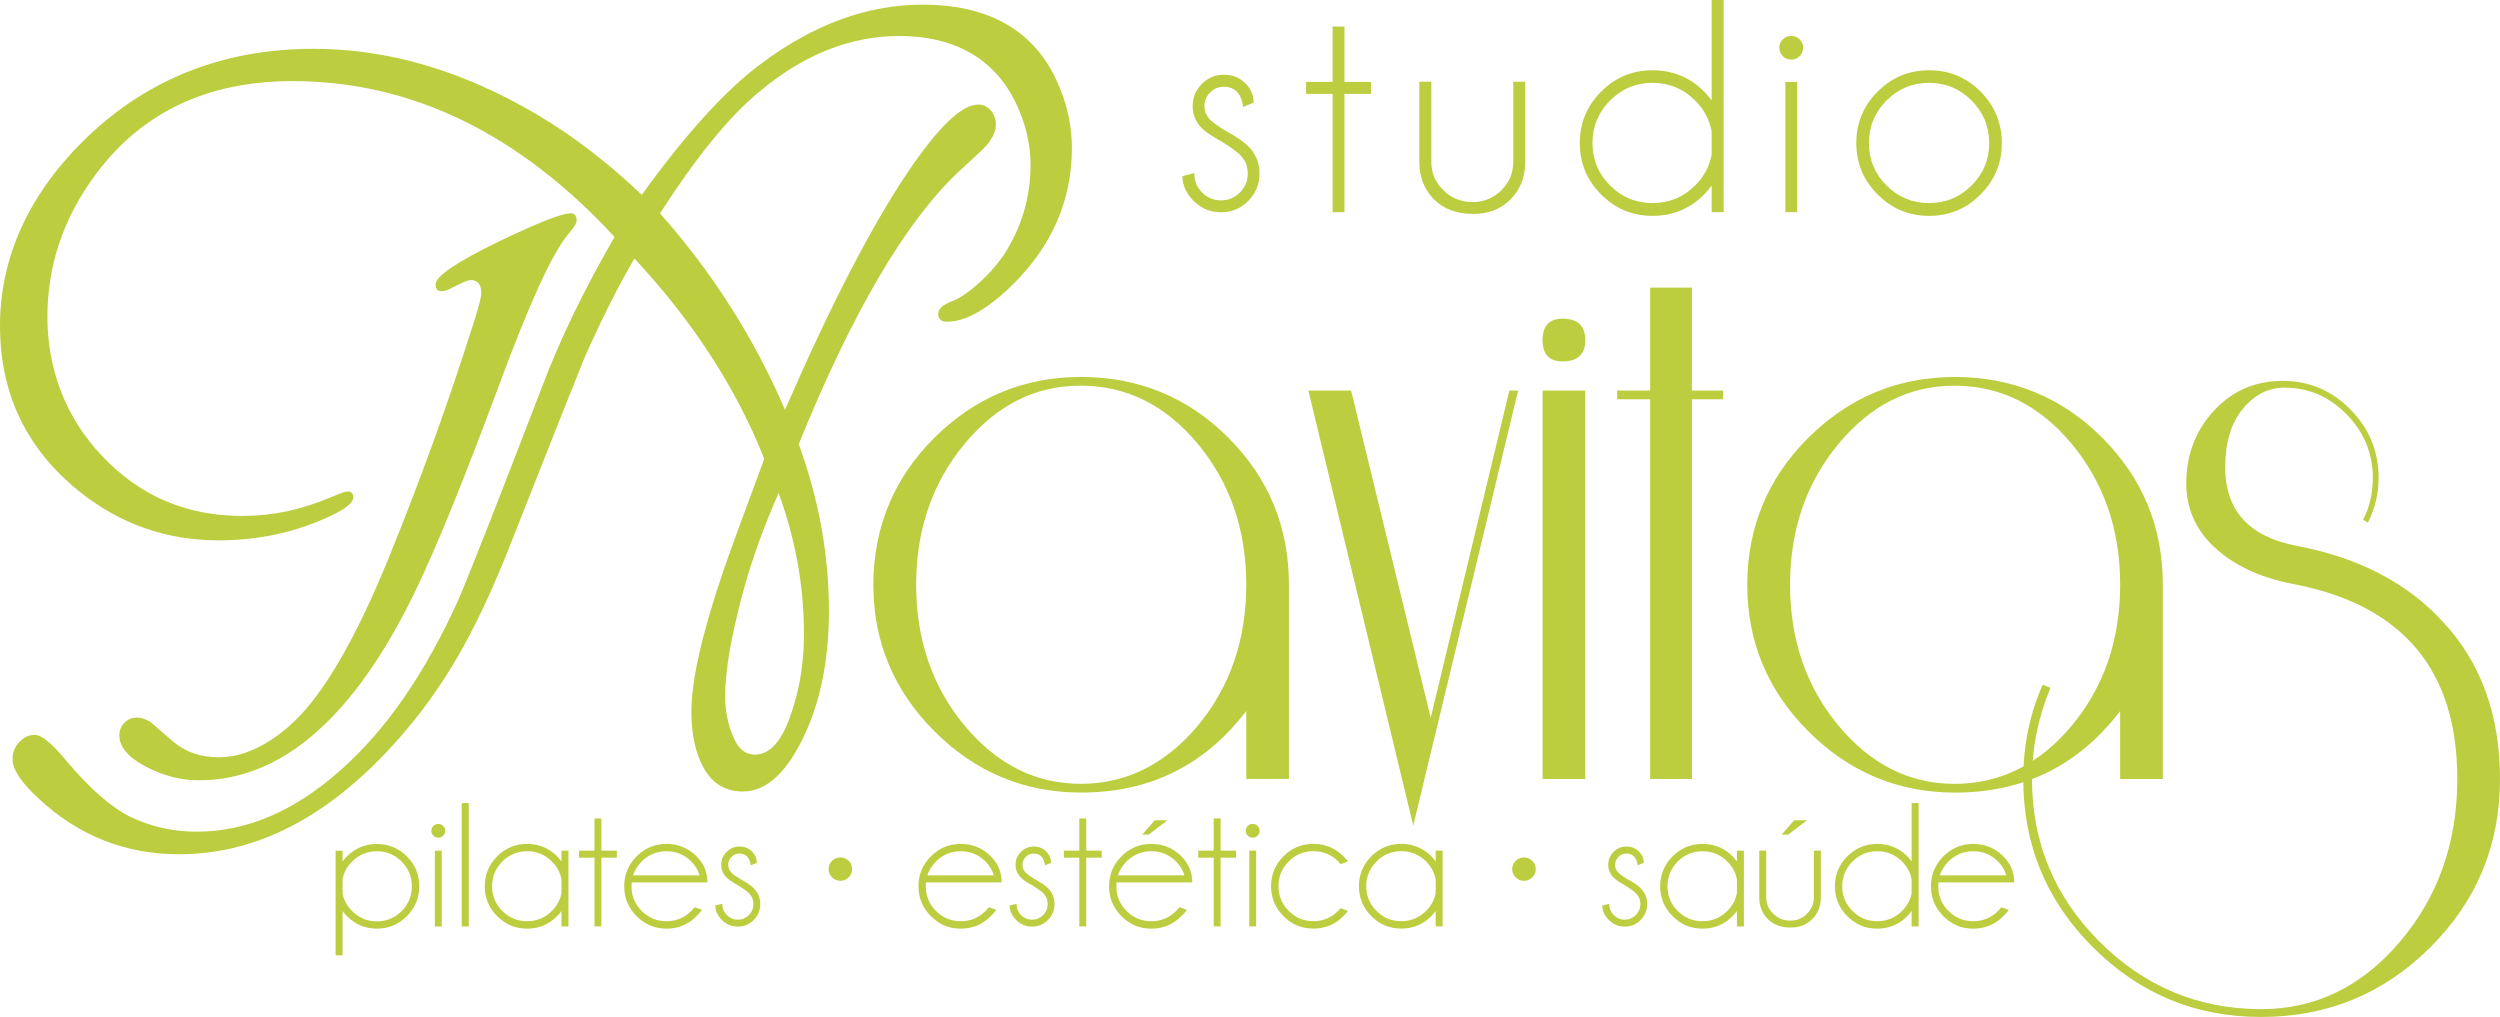
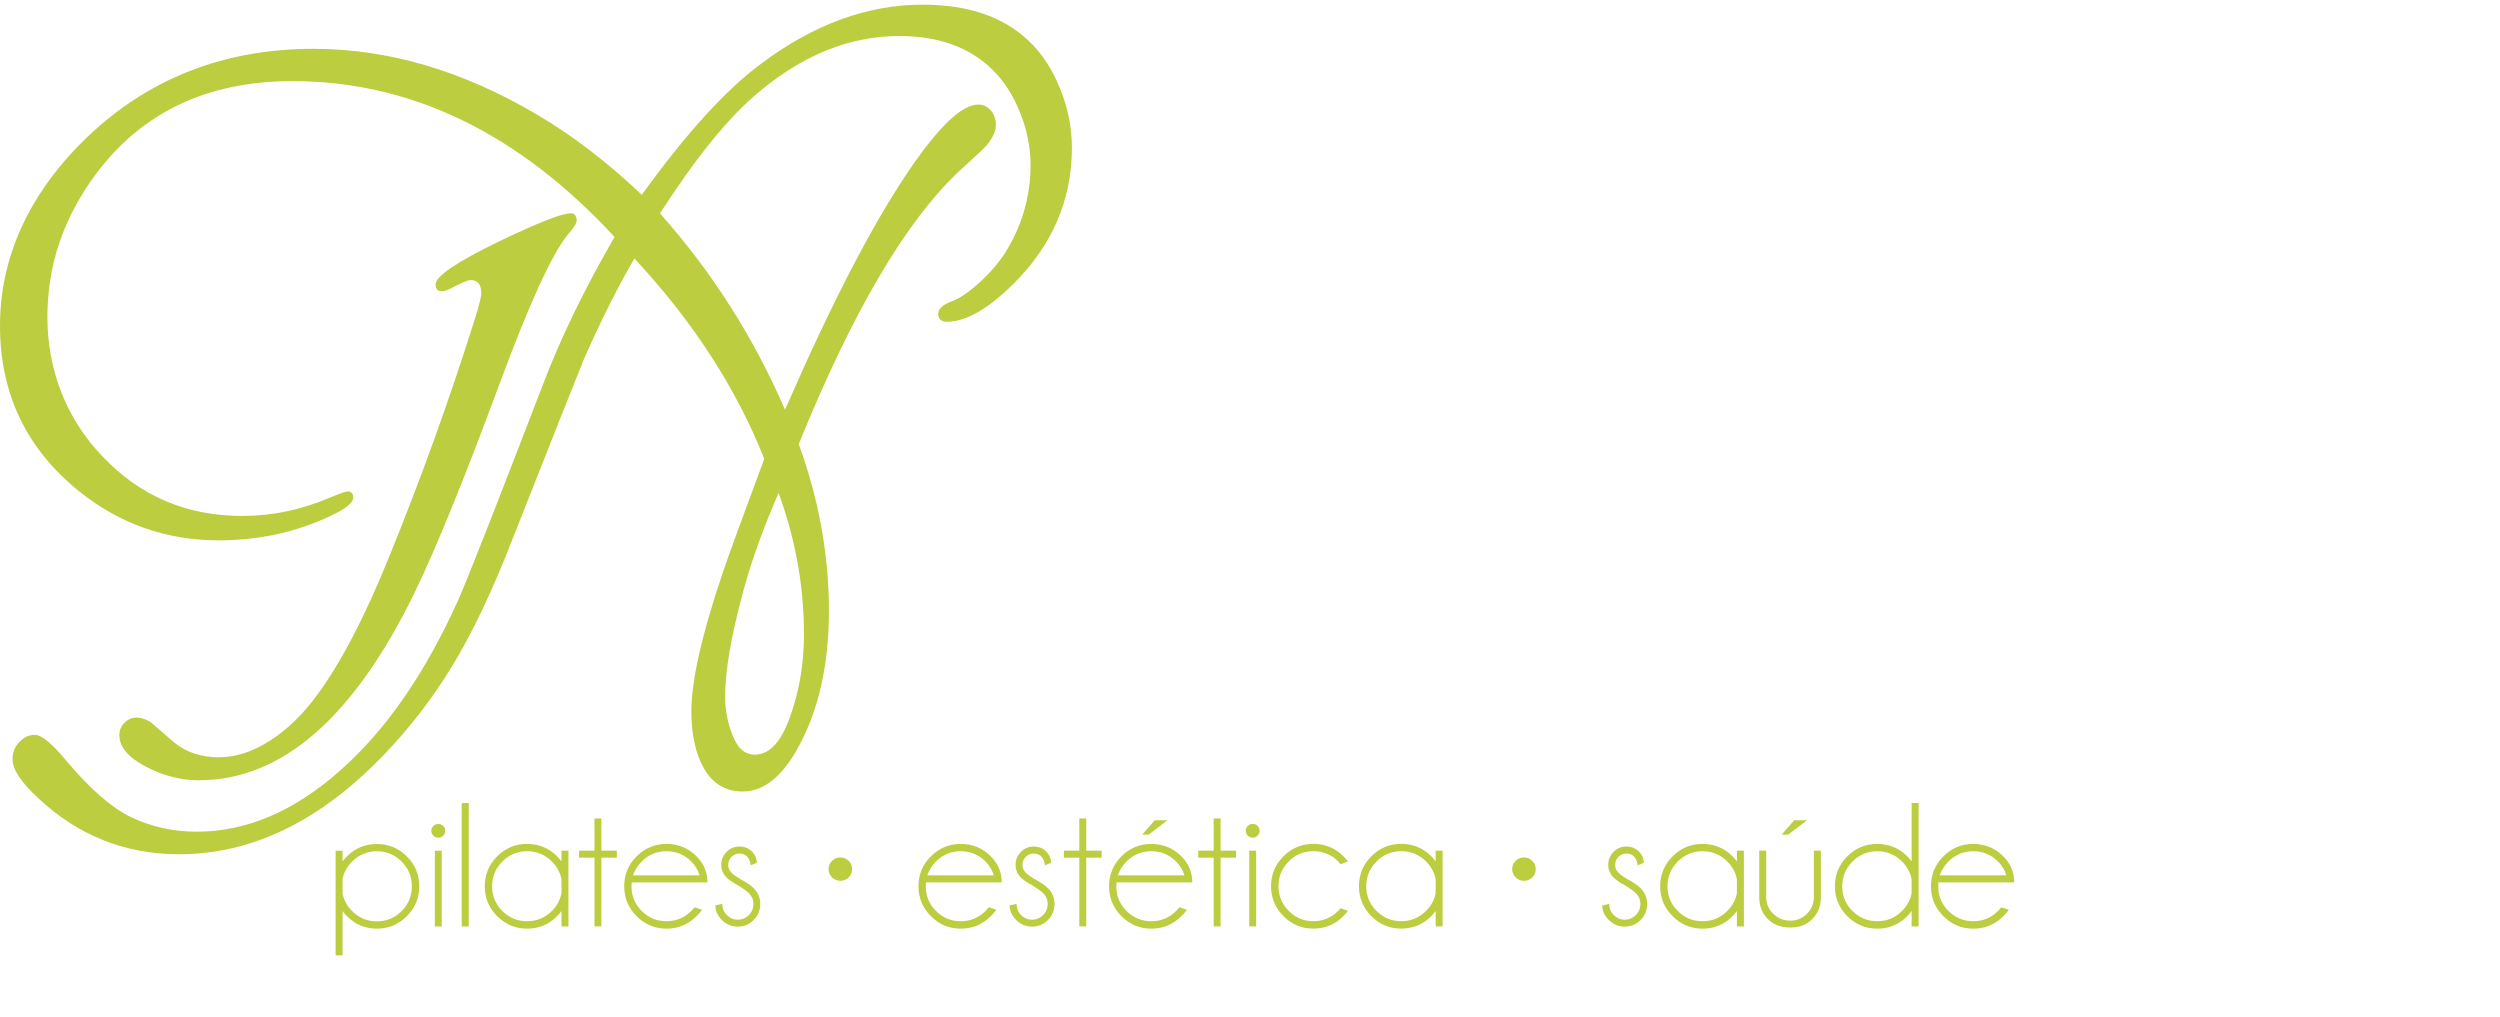
<svg xmlns="http://www.w3.org/2000/svg" id="Camada_1" viewBox="0 0 552.55 224.77">
  <defs>
    <style>.cls-1{fill:#bccd40;stroke-width:0px;}</style>
  </defs>
-   <path class="cls-1" d="m426.36,18.31c-3.67,0-6.8,1.3-9.4,3.9-2.59,2.61-3.89,5.75-3.89,9.41s1.3,6.8,3.89,9.38c2.6,2.59,5.74,3.88,9.4,3.88s6.8-1.29,9.39-3.88c2.6-2.58,3.9-5.7,3.9-9.38s-1.3-6.8-3.9-9.41c-2.59-2.6-5.73-3.9-9.39-3.9m0-2.78c4.46,0,8.26,1.56,11.38,4.71,3.13,3.13,4.7,6.94,4.7,11.39s-1.56,8.2-4.7,11.36c-3.12,3.15-6.92,4.72-11.38,4.72s-8.2-1.57-11.36-4.72c-3.15-3.16-4.72-6.94-4.72-11.36s1.57-8.26,4.72-11.39c3.16-3.15,6.94-4.71,11.36-4.71Zm-30.44-7.59c.7,0,1.32.25,1.83.76.52.51.78,1.12.78,1.82,0,.76-.26,1.38-.78,1.89-.51.51-1.13.76-1.83.76-.74,0-1.36-.25-1.88-.76-.52-.51-.78-1.13-.78-1.89,0-.7.26-1.31.78-1.82.52-.51,1.14-.76,1.88-.76Zm1.29,10.17v28.77h-2.61v-28.77h2.61Zm-18.9,16.11v-5.21c-.49-2.59-1.7-4.85-3.64-6.8-2.61-2.6-5.75-3.9-9.41-3.9s-6.8,1.3-9.4,3.9c-2.59,2.61-3.89,5.75-3.89,9.41s1.3,6.8,3.89,9.38c2.6,2.59,5.73,3.88,9.4,3.88s6.8-1.3,9.41-3.9c1.95-1.95,3.16-4.21,3.64-6.77h0Zm2.65,12.66h-2.65v-5.87c-.51.69-1.06,1.35-1.65,1.96-3.15,3.17-6.95,4.74-11.41,4.74s-8.2-1.57-11.36-4.72c-3.15-3.16-4.72-6.94-4.72-11.36s1.57-8.26,4.72-11.39c3.16-3.15,6.94-4.71,11.36-4.71s8.26,1.56,11.41,4.71c.59.61,1.14,1.27,1.65,1.95V0h2.65v46.88Zm-55.39.4c-3.61,0-6.47-1.06-8.59-3.18-2.13-2.13-3.21-4.81-3.28-8.06v-17.97h2.65v17.73c0,2.43.88,4.51,2.66,6.23,1.74,1.75,3.91,2.63,6.53,2.63,2.43,0,4.53-.87,6.28-2.6,1.75-1.74,2.64-3.82,2.64-6.26v-17.73h2.65v17.97c-.07,3.25-1.15,5.93-3.28,8.06-2.12,2.12-4.87,3.18-8.25,3.18h-.01Zm-31.04-29.17V5.87h2.62v12.23h5.86v2.65h-5.86v26.13h-2.62v-26.13h-5.86v-2.65h5.86Zm-24.27,13.33c-2.23-1.22-3.78-2.25-4.64-3.12-1.35-1.35-2.02-2.96-2.02-4.87s.68-3.53,2.02-4.89c1.35-1.37,2.98-2.05,4.88-2.05s3.47.63,4.74,1.89c1.21,1.22,1.82,2.61,1.82,4.19v.12l-2.29.93c-.2-1.48-.67-2.59-1.39-3.35-.74-.75-1.7-1.12-2.89-1.12s-2.18.42-3.02,1.26-1.26,1.84-1.26,3.02.42,2.17,1.26,3.01c.49.51,1.52,1.27,3.09,2.26,2.49,1.35,4.28,2.55,5.33,3.61,1.66,1.68,2.49,3.68,2.49,6s-.83,4.41-2.49,6.09c-1.65,1.66-3.67,2.5-6.03,2.5s-4.38-.84-6.03-2.5c-1.66-1.67-2.49-3.5-2.49-5.49l2.62-.67c0,1.71.58,3.13,1.73,4.3,1.17,1.15,2.55,1.73,4.16,1.73s3.01-.58,4.18-1.73c1.18-1.17,1.75-2.57,1.75-4.23s-.58-3-1.75-4.14c-.61-.62-1.88-1.54-3.78-2.75h.01Z" />
-   <path class="cls-1" d="m552.55,172.18c0,14.59-5.15,27.01-15.45,37.24-10.3,10.23-22.75,15.35-37.34,15.35s-26.83-5.12-37.13-15.35c-10.3-10.23-15.45-22.64-15.45-37.24,0-7.44,1.43-14.38,4.29-20.82l1.72.64c-2.72,6.58-4.08,13.31-4.08,20.17,0,14.02,4.97,26.01,14.92,35.95s21.86,14.92,35.73,14.92c12.02,0,22.25-4.97,30.69-14.92,8.44-9.94,12.66-21.93,12.66-35.95,0-24.18-12.16-38.56-36.49-43.14-7.3-1.43-13.09-4.19-17.38-8.26-4.29-4.08-6.3-9.12-6.01-15.13.29-6.01,2.43-11.09,6.44-15.24s8.94-6.22,14.81-6.22,10.87,2.11,15.02,6.33,6.22,9.26,6.22,15.13c0,3.43-.79,6.72-2.36,9.87l-1.07-.64c1.43-2.72,2.15-5.79,2.15-9.23,0-5.44-1.93-10.12-5.79-14.06-3.86-3.94-8.44-5.9-13.74-5.9-3.58,0-6.65,1.57-9.23,4.72-2.58,3.15-3.86,7.44-3.86,12.88,0,9.59,5.29,15.38,15.88,17.38,13.59,2.58,24.32,8.16,32.19,16.74,8.44,9.01,12.66,20.6,12.66,34.77m-83.95-42.92c0-12.16-3.58-22.54-10.69-31.12-7.15-8.58-15.78-12.88-25.9-12.88s-18.53,4.29-25.68,12.88c-7.12,8.58-10.69,18.96-10.69,31.12s3.58,22.54,10.69,31.12c7.15,8.58,15.7,12.88,25.68,12.88s18.74-4.29,25.9-12.88c7.12-8.58,10.69-18.96,10.69-31.12Zm9.44,42.92h-9.44v-15.02c-9.16,12.02-21.32,18.03-36.49,18.03-12.59,0-23.39-4.51-32.41-13.52-9.01-9.01-13.52-19.82-13.52-32.41s4.51-23.57,13.52-32.52c9.01-8.94,19.82-13.41,32.41-13.41s23.57,4.47,32.51,13.41,13.41,19.78,13.41,32.52v42.92h0Zm-97.22-83.92h-6.87v83.92h-9.23v-83.92h-7.3v-1.93h7.3v-22.75h9.23v22.75h6.87v1.93Zm-30.44,83.92h-9.44v-85.85h9.44v85.85Zm0-97.01c0,3.15-1.68,4.72-5.04,4.72-2.93,0-4.4-1.57-4.4-4.72s1.47-4.72,4.4-4.72c3.36,0,5.04,1.57,5.04,4.72Zm-14.84,11.16l-23.18,96.15-23.18-96.15h9.44l17.6,72.33,17.38-72.33h1.94Zm-60.09,42.92c0-12.16-3.58-22.54-10.69-31.12-7.15-8.58-15.78-12.88-25.9-12.88s-18.53,4.29-25.68,12.88c-7.12,8.58-10.69,18.96-10.69,31.12s3.58,22.54,10.69,31.12c7.15,8.58,15.7,12.88,25.68,12.88s18.74-4.29,25.9-12.88c7.12-8.58,10.69-18.96,10.69-31.12Zm9.44,42.92h-9.44v-15.02c-9.16,12.02-21.32,18.03-36.49,18.03-12.59,0-23.39-4.51-32.41-13.52-9.01-9.01-13.52-19.82-13.52-32.41s4.51-23.57,13.52-32.52c9.01-8.94,19.82-13.41,32.41-13.41s23.57,4.47,32.51,13.41,13.41,19.78,13.41,32.52v42.92h.01Z" />
-   <path class="cls-1" d="m317.31,197.39v-3.03c-.28-1.51-.99-2.82-2.12-3.96-1.52-1.51-3.34-2.27-5.48-2.27s-3.96.76-5.47,2.27c-1.51,1.52-2.27,3.34-2.27,5.48s.76,3.96,2.27,5.46c1.51,1.51,3.33,2.26,5.47,2.26s3.96-.76,5.48-2.27c1.13-1.13,1.84-2.45,2.12-3.94m1.54,7.37h-1.54v-3.42c-.3.4-.62.78-.96,1.14-1.83,1.84-4.04,2.76-6.64,2.76s-4.77-.92-6.61-2.75c-1.83-1.84-2.75-4.04-2.75-6.61s.92-4.81,2.75-6.63c1.84-1.83,4.04-2.74,6.61-2.74s4.81.91,6.64,2.74c.34.36.67.74.96,1.13v-2.37h1.54v16.74h0Zm-22.55-4.03l1.62.6c-.3.4-.63.78-1,1.15-1.82,1.84-4.04,2.76-6.64,2.76s-4.77-.92-6.6-2.75c-1.83-1.84-2.75-4.04-2.75-6.63s.92-4.79,2.75-6.61c1.83-1.83,4.04-2.74,6.6-2.74s4.81.91,6.64,2.74c.38.37.7.76,1,1.15l-1.62.6c-.17-.2-.34-.41-.54-.62-1.51-1.5-3.34-2.25-5.48-2.25s-3.94.75-5.44,2.26c-1.51,1.51-2.27,3.33-2.27,5.47s.76,3.96,2.27,5.47c1.51,1.51,3.32,2.27,5.44,2.27s3.96-.76,5.48-2.27c.2-.2.37-.4.54-.6h0Zm-19.42-18.63c.41,0,.77.15,1.07.44.3.3.45.65.45,1.06,0,.44-.15.8-.45,1.1-.3.3-.66.44-1.07.44s-.79-.14-1.09-.44-.45-.66-.45-1.1c0-.41.15-.76.45-1.06.3-.3.67-.44,1.09-.44Zm.75,5.92v16.74h-1.52v-16.74h1.52Zm-9.38,0v-7.12h1.53v7.12h3.41v1.54h-3.41v15.2h-1.53v-15.2h-3.41v-1.54h3.41Zm-10.19-6.73l-4.19,3.18h-1.42l2.78-3.18h2.83Zm-11.27,13.73c-.04.28-.06.56-.06.87,0,2.14.76,3.96,2.27,5.46,1.51,1.51,3.33,2.26,5.47,2.26s3.96-.76,5.48-2.27c.26-.26.5-.53.74-.82l1.64.58c-.2.32-.6.78-1.22,1.39-1.82,1.84-4.04,2.76-6.64,2.76s-4.77-.92-6.6-2.75c-1.83-1.84-2.75-4.04-2.75-6.61s.92-4.81,2.75-6.63c1.83-1.83,4.04-2.74,6.6-2.74s4.81.91,6.64,2.74c1.61,1.62,2.41,3.54,2.41,5.76h-16.73Zm.29-1.56h14.7c-.36-1.17-.98-2.19-1.84-3.05-1.51-1.51-3.34-2.27-5.48-2.27s-3.96.76-5.48,2.27c-.9.92-1.53,1.93-1.91,3.05h0Zm-8.53-5.44v-7.12h1.53v7.12h3.41v1.54h-3.41v15.2h-1.53v-15.2h-3.41v-1.54h3.41Zm-10.21,7.76c-1.3-.71-2.2-1.31-2.7-1.82-.78-.78-1.18-1.72-1.18-2.83s.4-2.05,1.18-2.84c.78-.8,1.73-1.19,2.84-1.19s2.02.37,2.76,1.1c.7.71,1.06,1.52,1.06,2.44v.07l-1.33.54c-.12-.86-.39-1.51-.81-1.95-.43-.43-.99-.65-1.68-.65s-1.27.24-1.76.73-.73,1.07-.73,1.76.24,1.26.73,1.75c.28.3.88.74,1.8,1.32,1.45.78,2.49,1.48,3.1,2.1.97.97,1.45,2.14,1.45,3.49s-.48,2.57-1.45,3.54c-.96.97-2.13,1.46-3.51,1.46s-2.55-.49-3.51-1.46c-.97-.97-1.45-2.03-1.45-3.19l1.53-.39c0,.99.34,1.82,1.01,2.5.68.67,1.48,1.01,2.42,1.01s1.75-.34,2.43-1.01c.68-.68,1.02-1.49,1.02-2.46s-.34-1.74-1.02-2.41c-.36-.36-1.09-.9-2.2-1.6h0Zm-23.67-.76c-.04.28-.06.56-.06.87,0,2.14.76,3.96,2.27,5.46,1.51,1.51,3.33,2.26,5.47,2.26s3.96-.76,5.48-2.27c.26-.26.5-.53.74-.82l1.64.58c-.2.32-.6.78-1.22,1.39-1.82,1.84-4.04,2.76-6.64,2.76s-4.77-.92-6.6-2.75c-1.83-1.84-2.75-4.04-2.75-6.61s.92-4.81,2.75-6.63c1.83-1.83,4.04-2.74,6.6-2.74s4.81.91,6.64,2.74c1.61,1.62,2.41,3.54,2.41,5.76h-16.73Zm.29-1.56h14.7c-.36-1.17-.98-2.19-1.84-3.05-1.51-1.51-3.34-2.27-5.48-2.27s-3.96.76-5.48,2.27c-.9.92-1.53,1.93-1.91,3.05h0Zm-19.21-3.95c.7,0,1.3.25,1.82.75.51.5.77,1.11.77,1.83s-.26,1.33-.77,1.84c-.51.5-1.12.75-1.82.75s-1.34-.25-1.85-.75c-.51-.51-.77-1.11-.77-1.84s.26-1.33.77-1.83c.51-.5,1.13-.75,1.85-.75Zm-22.45,6.27c-1.3-.71-2.2-1.31-2.7-1.82-.78-.78-1.18-1.72-1.18-2.83s.39-2.05,1.18-2.84c.78-.8,1.73-1.19,2.84-1.19s2.02.37,2.76,1.1c.7.71,1.06,1.52,1.06,2.44v.07l-1.33.54c-.12-.86-.39-1.51-.81-1.95-.43-.43-.99-.65-1.68-.65s-1.27.24-1.76.73-.73,1.07-.73,1.76.24,1.26.73,1.75c.28.3.88.74,1.8,1.32,1.45.78,2.49,1.48,3.1,2.1.97.97,1.45,2.14,1.45,3.49s-.48,2.57-1.45,3.54c-.96.97-2.13,1.46-3.51,1.46s-2.55-.49-3.51-1.46c-.97-.97-1.45-2.03-1.45-3.19l1.53-.39c0,.99.34,1.82,1.01,2.5.68.67,1.48,1.01,2.42,1.01s1.75-.34,2.43-1.01c.69-.68,1.02-1.49,1.02-2.46s-.34-1.74-1.02-2.41c-.36-.36-1.09-.9-2.2-1.6h0Zm-23.67-.76c-.04.28-.06.56-.06.87,0,2.14.76,3.96,2.27,5.46,1.51,1.51,3.33,2.26,5.47,2.26s3.96-.76,5.48-2.27c.26-.26.5-.53.74-.82l1.64.58c-.2.32-.6.78-1.22,1.39-1.82,1.84-4.04,2.76-6.64,2.76s-4.77-.92-6.6-2.75c-1.83-1.84-2.75-4.04-2.75-6.61s.92-4.81,2.75-6.63c1.83-1.83,4.04-2.74,6.6-2.74s4.81.91,6.64,2.74c1.61,1.62,2.41,3.54,2.41,5.76h-16.73Zm.29-1.56h14.7c-.36-1.17-.98-2.19-1.84-3.05-1.51-1.51-3.34-2.27-5.48-2.27s-3.96.76-5.48,2.27c-.9.92-1.53,1.93-1.91,3.05h0Zm-8.53-5.44v-7.12h1.53v7.12h3.41v1.54h-3.41v15.2h-1.53v-15.2h-3.41v-1.54h3.41Zm-7.29,9.38v-3.03c-.28-1.51-.99-2.82-2.12-3.96-1.52-1.51-3.34-2.27-5.48-2.27s-3.96.76-5.47,2.27c-1.51,1.52-2.27,3.34-2.27,5.48s.76,3.96,2.27,5.46c1.51,1.51,3.33,2.26,5.47,2.26s3.96-.76,5.48-2.27c1.13-1.13,1.84-2.45,2.12-3.94h0Zm1.54,7.37h-1.54v-3.42c-.3.4-.62.78-.96,1.14-1.83,1.84-4.04,2.76-6.64,2.76s-4.77-.92-6.61-2.75c-1.83-1.84-2.75-4.04-2.75-6.61s.92-4.81,2.75-6.63c1.84-1.83,4.04-2.74,6.61-2.74s4.81.91,6.64,2.74c.34.36.67.74.96,1.13v-2.37h1.54v16.74h0Zm-22.04-27.28v27.28h-1.55v-27.28h1.55Zm-6.72,4.62c.41,0,.77.15,1.07.44.3.3.45.65.45,1.06,0,.44-.15.8-.45,1.1-.3.3-.66.44-1.07.44s-.79-.14-1.09-.44c-.3-.3-.45-.66-.45-1.1,0-.41.15-.76.45-1.06.3-.3.67-.44,1.09-.44Zm.75,5.92v16.74h-1.52v-16.74h1.52Zm-21.91,6.27v3.2c.28,1.47.98,2.75,2.1,3.86,1.52,1.52,3.34,2.28,5.48,2.28s3.96-.76,5.47-2.27c1.51-1.51,2.26-3.33,2.26-5.47s-.76-3.96-2.26-5.48c-1.51-1.51-3.33-2.27-5.47-2.27s-3.96.76-5.48,2.27c-1.12,1.12-1.82,2.42-2.1,3.88Zm-1.54-6.27h1.54v2.35c.28-.38.61-.76.96-1.11,1.83-1.82,4.04-2.73,6.62-2.73s4.79.92,6.62,2.73c1.83,1.82,2.74,4.03,2.74,6.62s-.91,4.77-2.74,6.61c-1.82,1.83-4.03,2.75-6.62,2.75s-4.79-.92-6.62-2.76c-.36-.36-.68-.73-.96-1.12v9.78h-1.54v-23.13h0Z" />
+   <path class="cls-1" d="m317.31,197.39v-3.03c-.28-1.51-.99-2.82-2.12-3.96-1.52-1.51-3.34-2.27-5.48-2.27s-3.96.76-5.47,2.27c-1.51,1.52-2.27,3.34-2.27,5.48s.76,3.96,2.27,5.46c1.51,1.51,3.33,2.26,5.47,2.26s3.96-.76,5.48-2.27c1.13-1.13,1.84-2.45,2.12-3.94m1.54,7.37h-1.54v-3.42c-.3.4-.62.78-.96,1.14-1.83,1.84-4.04,2.76-6.64,2.76s-4.77-.92-6.61-2.75c-1.83-1.84-2.75-4.04-2.75-6.61s.92-4.81,2.75-6.63c1.84-1.83,4.04-2.74,6.61-2.74s4.81.91,6.64,2.74c.34.36.67.74.96,1.13v-2.37h1.54v16.74h0Zm-22.55-4.03l1.62.6c-.3.4-.63.78-1,1.15-1.82,1.84-4.04,2.76-6.64,2.76s-4.77-.92-6.6-2.75c-1.83-1.84-2.75-4.04-2.75-6.63s.92-4.79,2.75-6.61c1.83-1.83,4.04-2.74,6.6-2.74s4.81.91,6.64,2.74c.38.37.7.76,1,1.15l-1.62.6c-.17-.2-.34-.41-.54-.62-1.51-1.5-3.34-2.25-5.48-2.25s-3.94.75-5.44,2.26c-1.51,1.51-2.27,3.33-2.27,5.47s.76,3.96,2.27,5.47c1.51,1.51,3.32,2.27,5.44,2.27s3.96-.76,5.48-2.27c.2-.2.37-.4.54-.6h0Zm-19.42-18.63c.41,0,.77.15,1.07.44.3.3.45.65.45,1.06,0,.44-.15.8-.45,1.1-.3.3-.66.44-1.07.44s-.79-.14-1.09-.44-.45-.66-.45-1.1c0-.41.15-.76.45-1.06.3-.3.67-.44,1.09-.44Zm.75,5.92v16.74h-1.52v-16.74Zm-9.38,0v-7.12h1.53v7.12h3.41v1.54h-3.41v15.2h-1.53v-15.2h-3.41v-1.54h3.41Zm-10.19-6.73l-4.19,3.18h-1.42l2.78-3.18h2.83Zm-11.27,13.73c-.04.28-.06.56-.06.87,0,2.14.76,3.96,2.27,5.46,1.51,1.51,3.33,2.26,5.47,2.26s3.96-.76,5.48-2.27c.26-.26.5-.53.74-.82l1.64.58c-.2.32-.6.78-1.22,1.39-1.82,1.84-4.04,2.76-6.64,2.76s-4.77-.92-6.6-2.75c-1.83-1.84-2.75-4.04-2.75-6.61s.92-4.81,2.75-6.63c1.83-1.83,4.04-2.74,6.6-2.74s4.81.91,6.64,2.74c1.61,1.62,2.41,3.54,2.41,5.76h-16.73Zm.29-1.56h14.7c-.36-1.17-.98-2.19-1.84-3.05-1.51-1.51-3.34-2.27-5.48-2.27s-3.96.76-5.48,2.27c-.9.92-1.53,1.93-1.91,3.05h0Zm-8.53-5.44v-7.12h1.53v7.12h3.41v1.54h-3.41v15.2h-1.53v-15.2h-3.41v-1.54h3.41Zm-10.21,7.76c-1.3-.71-2.2-1.31-2.7-1.82-.78-.78-1.18-1.72-1.18-2.83s.4-2.05,1.18-2.84c.78-.8,1.73-1.19,2.84-1.19s2.02.37,2.76,1.1c.7.71,1.06,1.52,1.06,2.44v.07l-1.33.54c-.12-.86-.39-1.51-.81-1.95-.43-.43-.99-.65-1.68-.65s-1.27.24-1.76.73-.73,1.07-.73,1.76.24,1.26.73,1.75c.28.3.88.74,1.8,1.32,1.45.78,2.49,1.48,3.1,2.1.97.97,1.45,2.14,1.45,3.49s-.48,2.57-1.45,3.54c-.96.97-2.13,1.46-3.51,1.46s-2.55-.49-3.51-1.46c-.97-.97-1.45-2.03-1.45-3.19l1.53-.39c0,.99.34,1.82,1.01,2.5.68.67,1.48,1.01,2.42,1.01s1.75-.34,2.43-1.01c.68-.68,1.02-1.49,1.02-2.46s-.34-1.74-1.02-2.41c-.36-.36-1.09-.9-2.2-1.6h0Zm-23.67-.76c-.04.28-.06.56-.06.87,0,2.14.76,3.96,2.27,5.46,1.51,1.51,3.33,2.26,5.47,2.26s3.96-.76,5.48-2.27c.26-.26.5-.53.74-.82l1.64.58c-.2.32-.6.78-1.22,1.39-1.82,1.84-4.04,2.76-6.64,2.76s-4.77-.92-6.6-2.75c-1.83-1.84-2.75-4.04-2.75-6.61s.92-4.81,2.75-6.63c1.83-1.83,4.04-2.74,6.6-2.74s4.81.91,6.64,2.74c1.61,1.62,2.41,3.54,2.41,5.76h-16.73Zm.29-1.56h14.7c-.36-1.17-.98-2.19-1.84-3.05-1.51-1.51-3.34-2.27-5.48-2.27s-3.96.76-5.48,2.27c-.9.92-1.53,1.93-1.91,3.05h0Zm-19.21-3.95c.7,0,1.3.25,1.82.75.51.5.77,1.11.77,1.83s-.26,1.33-.77,1.84c-.51.5-1.12.75-1.82.75s-1.34-.25-1.85-.75c-.51-.51-.77-1.11-.77-1.84s.26-1.33.77-1.83c.51-.5,1.13-.75,1.85-.75Zm-22.45,6.27c-1.3-.71-2.2-1.31-2.7-1.82-.78-.78-1.18-1.72-1.18-2.83s.39-2.05,1.18-2.84c.78-.8,1.73-1.19,2.84-1.19s2.02.37,2.76,1.1c.7.71,1.06,1.52,1.06,2.44v.07l-1.33.54c-.12-.86-.39-1.51-.81-1.95-.43-.43-.99-.65-1.68-.65s-1.27.24-1.76.73-.73,1.07-.73,1.76.24,1.26.73,1.75c.28.3.88.74,1.8,1.32,1.45.78,2.49,1.48,3.1,2.1.97.97,1.45,2.14,1.45,3.49s-.48,2.57-1.45,3.54c-.96.97-2.13,1.46-3.51,1.46s-2.55-.49-3.51-1.46c-.97-.97-1.45-2.03-1.45-3.19l1.53-.39c0,.99.34,1.82,1.01,2.5.68.67,1.48,1.01,2.42,1.01s1.75-.34,2.43-1.01c.69-.68,1.02-1.49,1.02-2.46s-.34-1.74-1.02-2.41c-.36-.36-1.09-.9-2.2-1.6h0Zm-23.67-.76c-.04.28-.06.56-.06.87,0,2.14.76,3.96,2.27,5.46,1.51,1.51,3.33,2.26,5.47,2.26s3.96-.76,5.48-2.27c.26-.26.5-.53.74-.82l1.64.58c-.2.32-.6.78-1.22,1.39-1.82,1.84-4.04,2.76-6.64,2.76s-4.77-.92-6.6-2.75c-1.83-1.84-2.75-4.04-2.75-6.61s.92-4.81,2.75-6.63c1.83-1.83,4.04-2.74,6.6-2.74s4.81.91,6.64,2.74c1.61,1.62,2.41,3.54,2.41,5.76h-16.73Zm.29-1.56h14.7c-.36-1.17-.98-2.19-1.84-3.05-1.51-1.51-3.34-2.27-5.48-2.27s-3.96.76-5.48,2.27c-.9.92-1.53,1.93-1.91,3.05h0Zm-8.53-5.44v-7.12h1.53v7.12h3.41v1.54h-3.41v15.2h-1.53v-15.2h-3.41v-1.54h3.41Zm-7.29,9.38v-3.03c-.28-1.51-.99-2.82-2.12-3.96-1.52-1.51-3.34-2.27-5.48-2.27s-3.96.76-5.47,2.27c-1.51,1.52-2.27,3.34-2.27,5.48s.76,3.96,2.27,5.46c1.51,1.51,3.33,2.26,5.47,2.26s3.96-.76,5.48-2.27c1.13-1.13,1.84-2.45,2.12-3.94h0Zm1.54,7.37h-1.54v-3.42c-.3.4-.62.78-.96,1.14-1.83,1.84-4.04,2.76-6.64,2.76s-4.77-.92-6.61-2.75c-1.83-1.84-2.75-4.04-2.75-6.61s.92-4.81,2.75-6.63c1.84-1.83,4.04-2.74,6.61-2.74s4.81.91,6.64,2.74c.34.36.67.74.96,1.13v-2.37h1.54v16.74h0Zm-22.04-27.28v27.28h-1.55v-27.28h1.55Zm-6.72,4.62c.41,0,.77.15,1.07.44.3.3.45.65.45,1.06,0,.44-.15.8-.45,1.1-.3.3-.66.44-1.07.44s-.79-.14-1.09-.44c-.3-.3-.45-.66-.45-1.1,0-.41.15-.76.45-1.06.3-.3.67-.44,1.09-.44Zm.75,5.92v16.74h-1.52v-16.74h1.52Zm-21.91,6.27v3.2c.28,1.47.98,2.75,2.1,3.86,1.52,1.52,3.34,2.28,5.48,2.28s3.96-.76,5.47-2.27c1.51-1.51,2.26-3.33,2.26-5.47s-.76-3.96-2.26-5.48c-1.51-1.51-3.33-2.27-5.47-2.27s-3.96.76-5.48,2.27c-1.12,1.12-1.82,2.42-2.1,3.88Zm-1.54-6.27h1.54v2.35c.28-.38.61-.76.96-1.11,1.83-1.82,4.04-2.73,6.62-2.73s4.79.92,6.62,2.73c1.83,1.82,2.74,4.03,2.74,6.62s-.91,4.77-2.74,6.61c-1.82,1.83-4.03,2.75-6.62,2.75s-4.79-.92-6.62-2.76c-.36-.36-.68-.73-.96-1.12v9.78h-1.54v-23.13h0Z" />
  <path class="cls-1" d="m428.45,195.02c-.04.28-.06.56-.06.87,0,2.14.76,3.96,2.27,5.46,1.51,1.51,3.33,2.26,5.47,2.26s3.96-.76,5.48-2.27c.26-.26.5-.53.74-.82l1.64.58c-.2.32-.6.78-1.22,1.39-1.82,1.84-4.04,2.76-6.64,2.76s-4.77-.92-6.6-2.75c-1.83-1.84-2.75-4.04-2.75-6.61s.92-4.81,2.75-6.63c1.83-1.83,4.04-2.74,6.6-2.74s4.81.91,6.64,2.74c1.61,1.62,2.41,3.54,2.41,5.76h-16.73Zm.29-1.56h14.7c-.36-1.17-.98-2.19-1.84-3.05-1.51-1.51-3.34-2.27-5.48-2.27s-3.96.76-5.48,2.27c-.9.92-1.53,1.93-1.91,3.05h.01Zm-6.23,3.94v-3.03c-.28-1.51-.99-2.82-2.12-3.96-1.52-1.51-3.34-2.27-5.48-2.27s-3.96.76-5.47,2.27c-1.51,1.52-2.27,3.34-2.27,5.48s.76,3.96,2.27,5.46c1.51,1.51,3.33,2.26,5.47,2.26s3.96-.76,5.48-2.27c1.13-1.13,1.84-2.45,2.12-3.94h0Zm1.54,7.37h-1.54v-3.42c-.3.4-.62.78-.96,1.14-1.83,1.84-4.04,2.76-6.64,2.76s-4.77-.92-6.61-2.75c-1.83-1.84-2.75-4.04-2.75-6.61s.92-4.81,2.75-6.63c1.84-1.83,4.04-2.74,6.61-2.74s4.81.91,6.64,2.74c.34.36.67.74.96,1.13v-12.91h1.54v27.28h0Zm-24.67-23.47l-4.18,3.18h-1.43l2.78-3.18h2.83Zm-3.64,23.7c-2.1,0-3.77-.62-5-1.85-1.24-1.24-1.87-2.8-1.91-4.69v-10.46h1.54v10.32c0,1.42.51,2.63,1.55,3.63,1.01,1.02,2.28,1.53,3.8,1.53,1.41,0,2.63-.51,3.65-1.51,1.02-1.01,1.53-2.23,1.53-3.64v-10.32h1.54v10.46c-.04,1.89-.67,3.45-1.91,4.69-1.23,1.23-2.83,1.85-4.8,1.85h.01Zm-11.85-7.6v-3.03c-.28-1.51-.99-2.82-2.12-3.96-1.52-1.51-3.34-2.27-5.48-2.27s-3.96.76-5.47,2.27c-1.51,1.52-2.27,3.34-2.27,5.48s.76,3.96,2.27,5.46c1.51,1.51,3.33,2.26,5.47,2.26s3.96-.76,5.48-2.27c1.13-1.13,1.84-2.45,2.12-3.94h0Zm1.54,7.37h-1.54v-3.42c-.3.4-.62.78-.96,1.14-1.83,1.84-4.04,2.76-6.64,2.76s-4.77-.92-6.61-2.75c-1.83-1.84-2.75-4.04-2.75-6.61s.92-4.81,2.75-6.63c1.84-1.83,4.04-2.74,6.61-2.74s4.81.91,6.64,2.74c.34.36.67.74.96,1.13v-2.37h1.54v16.74h0Zm-26.1-8.99c-1.3-.71-2.2-1.31-2.7-1.82-.78-.78-1.18-1.72-1.18-2.83s.4-2.05,1.18-2.84c.78-.8,1.73-1.19,2.84-1.19s2.02.37,2.76,1.1c.7.71,1.06,1.52,1.06,2.44v.07l-1.33.54c-.12-.86-.39-1.51-.81-1.95-.43-.43-.99-.65-1.68-.65s-1.27.24-1.76.73c-.49.49-.73,1.07-.73,1.76s.24,1.26.73,1.75c.28.3.88.74,1.8,1.32,1.45.78,2.49,1.48,3.1,2.1.97.97,1.45,2.14,1.45,3.49s-.48,2.57-1.45,3.54c-.96.97-2.13,1.46-3.51,1.46s-2.55-.49-3.51-1.46c-.97-.97-1.45-2.03-1.45-3.19l1.53-.39c0,.99.34,1.82,1.01,2.5.68.67,1.48,1.01,2.42,1.01s1.75-.34,2.43-1.01c.68-.68,1.02-1.49,1.02-2.46s-.34-1.74-1.02-2.41c-.36-.36-1.09-.9-2.2-1.6h0Zm-22.49-6.27c.7,0,1.3.25,1.82.75.51.5.77,1.11.77,1.83s-.26,1.33-.77,1.84c-.51.5-1.12.75-1.82.75s-1.34-.25-1.85-.75c-.51-.51-.77-1.11-.77-1.84s.26-1.33.77-1.83c.51-.5,1.13-.75,1.85-.75Z" />
  <path class="cls-1" d="m30.3,158.61c.88,0,1.89.33,2.96.96.26.22,1.95,1.7,5.14,4.44,2.67,2.26,6.02,3.36,10.02,3.36,3.68,0,7.45-1.22,11.29-3.7,3.84-2.44,7.35-5.88,10.54-10.28,5.21-7.13,10.41-17.15,15.62-29.98,7.13-17.48,13.47-35.08,19.07-52.86.94-3.03,1.43-4.92,1.43-5.73,0-1.96-.78-2.92-2.38-2.92-.59,0-2.05.63-4.49,1.92-.68.37-1.33.55-1.98.55-.81,0-1.24-.52-1.24-1.52,0-1.81,4.72-4.99,14.12-9.54,8.56-4.1,13.8-6.17,15.72-6.17.88,0,1.33.55,1.33,1.63,0,.59-.62,1.55-1.82,2.92-3.61,4.32-8.82,15.75-15.62,34.23-7.52,20.22-13.6,35.19-18.32,44.95-13.47,27.72-29.39,41.59-47.77,41.59-3.94,0-7.84-1-11.71-3.03s-5.83-4.33-5.83-6.95c0-1.07.39-2,1.14-2.74.78-.78,1.69-1.15,2.77-1.15m141.79-49.61c-3.32,7.58-5.89,14.71-7.71,21.33-2.73,10.05-4.1,17.89-4.1,23.62,0,3.14.59,6.06,1.73,8.76,1.07,2.74,2.67,4.1,4.85,4.1,3.42,0,6.15-3.18,8.17-9.54,1.79-5.32,2.67-11.02,2.67-17.08,0-10.54-1.85-20.96-5.6-31.2h0Zm-26.23-61.84c11.52,12.94,20.73,27.43,27.66,43.43,10.15-23.33,19.27-40.92,27.34-52.82,6.61-9.76,11.75-14.64,15.36-14.64,1.2,0,2.21.55,3.06,1.63.55.85.85,1.81.85,2.81,0,1.37-.68,2.88-2.02,4.55-.36.44-2.41,2.37-6.09,5.73-11.81,11.05-23.63,31.16-35.47,60.33,4.46,12.27,6.67,24.54,6.67,36.82s-2.38,22.47-7.16,30.87c-3.48,6.06-7.45,9.09-11.91,9.09-3.74,0-6.61-1.7-8.56-5.1-1.85-3.29-2.77-7.5-2.77-12.53,0-6.8,2.25-16.86,6.77-30.24,1.27-3.81,4.39-12.38,9.34-25.65-6.22-15.67-15.78-30.42-28.7-44.28-3.68,6.28-7.35,13.6-11.06,21.99-2.08,5.1-7.45,18.63-16.11,40.59-4.2,10.76-8.46,19.78-12.85,27.06-4.39,7.32-9.57,14.05-15.55,20.26-14.03,14.53-29.06,21.77-45.07,21.77-11.88,0-22.26-4.1-31.08-12.35-3.81-3.51-5.73-6.39-5.73-8.65,0-1.66.62-3.03,1.82-4.1.88-.85,1.92-1.29,3.12-1.29,1.46,0,3.81,1.92,6.96,5.73,5.27,6.28,10.09,10.46,14.42,12.53,4.49,2.11,9.31,3.14,14.38,3.14,11,0,21.58-4.51,31.73-13.53,10.06-8.87,18.68-21.33,25.94-37.37,1.99-4.4,8.27-20.37,18.87-47.94,3.87-10.2,9.14-21.07,15.82-32.6-21.22-22.96-44.94-34.45-71.2-34.45-18.74,0-33.19,6.84-43.38,20.48-7.19,9.61-10.77,20.15-10.77,31.64s4.04,22.33,12.11,30.76c8.33,8.83,18.65,13.23,30.98,13.23,6.61,0,13.11-1.37,19.56-4.14,2.08-.85,3.32-1.29,3.71-1.29.81,0,1.24.48,1.24,1.4,0,1.07-1.66,2.44-4.95,3.99-7.65,3.62-15.91,5.43-24.8,5.43-11.49,0-21.74-3.59-30.69-10.72C5.89,99.31,0,87.08,0,72s6.35-29.17,19.07-41.51c13.67-13.12,30.39-19.7,50.24-19.7,16.5,0,32.97,4.84,49.37,14.53,7.75,4.55,15.49,10.46,23.17,17.74,9.73-13.49,18.52-23.18,26.42-29.02,11.62-8.69,23.5-13.01,35.63-13.01,9.99,0,17.77,2.62,23.37,7.91,2.93,2.74,5.27,6.25,7,10.57,1.76,4.29,2.64,8.69,2.64,13.16,0,11.53-4.36,21.62-13.05,30.2-5.6,5.51-10.45,8.24-14.58,8.24-1.27,0-1.92-.59-1.92-1.74,0-1.07.94-2,2.86-2.7,1.79-.67,3.81-2,6.09-4.07,2.31-2.07,4.2-4.25,5.73-6.54,3.81-5.99,5.73-12.53,5.73-19.63,0-3.88-.78-7.76-2.34-11.61-1.56-3.88-3.61-7.02-6.15-9.5-5.08-4.92-11.91-7.36-20.5-7.36-10.8,0-21.09,4.07-30.88,12.24-6.61,5.4-13.96,14.42-22.03,26.95h-.02Z" />
</svg>